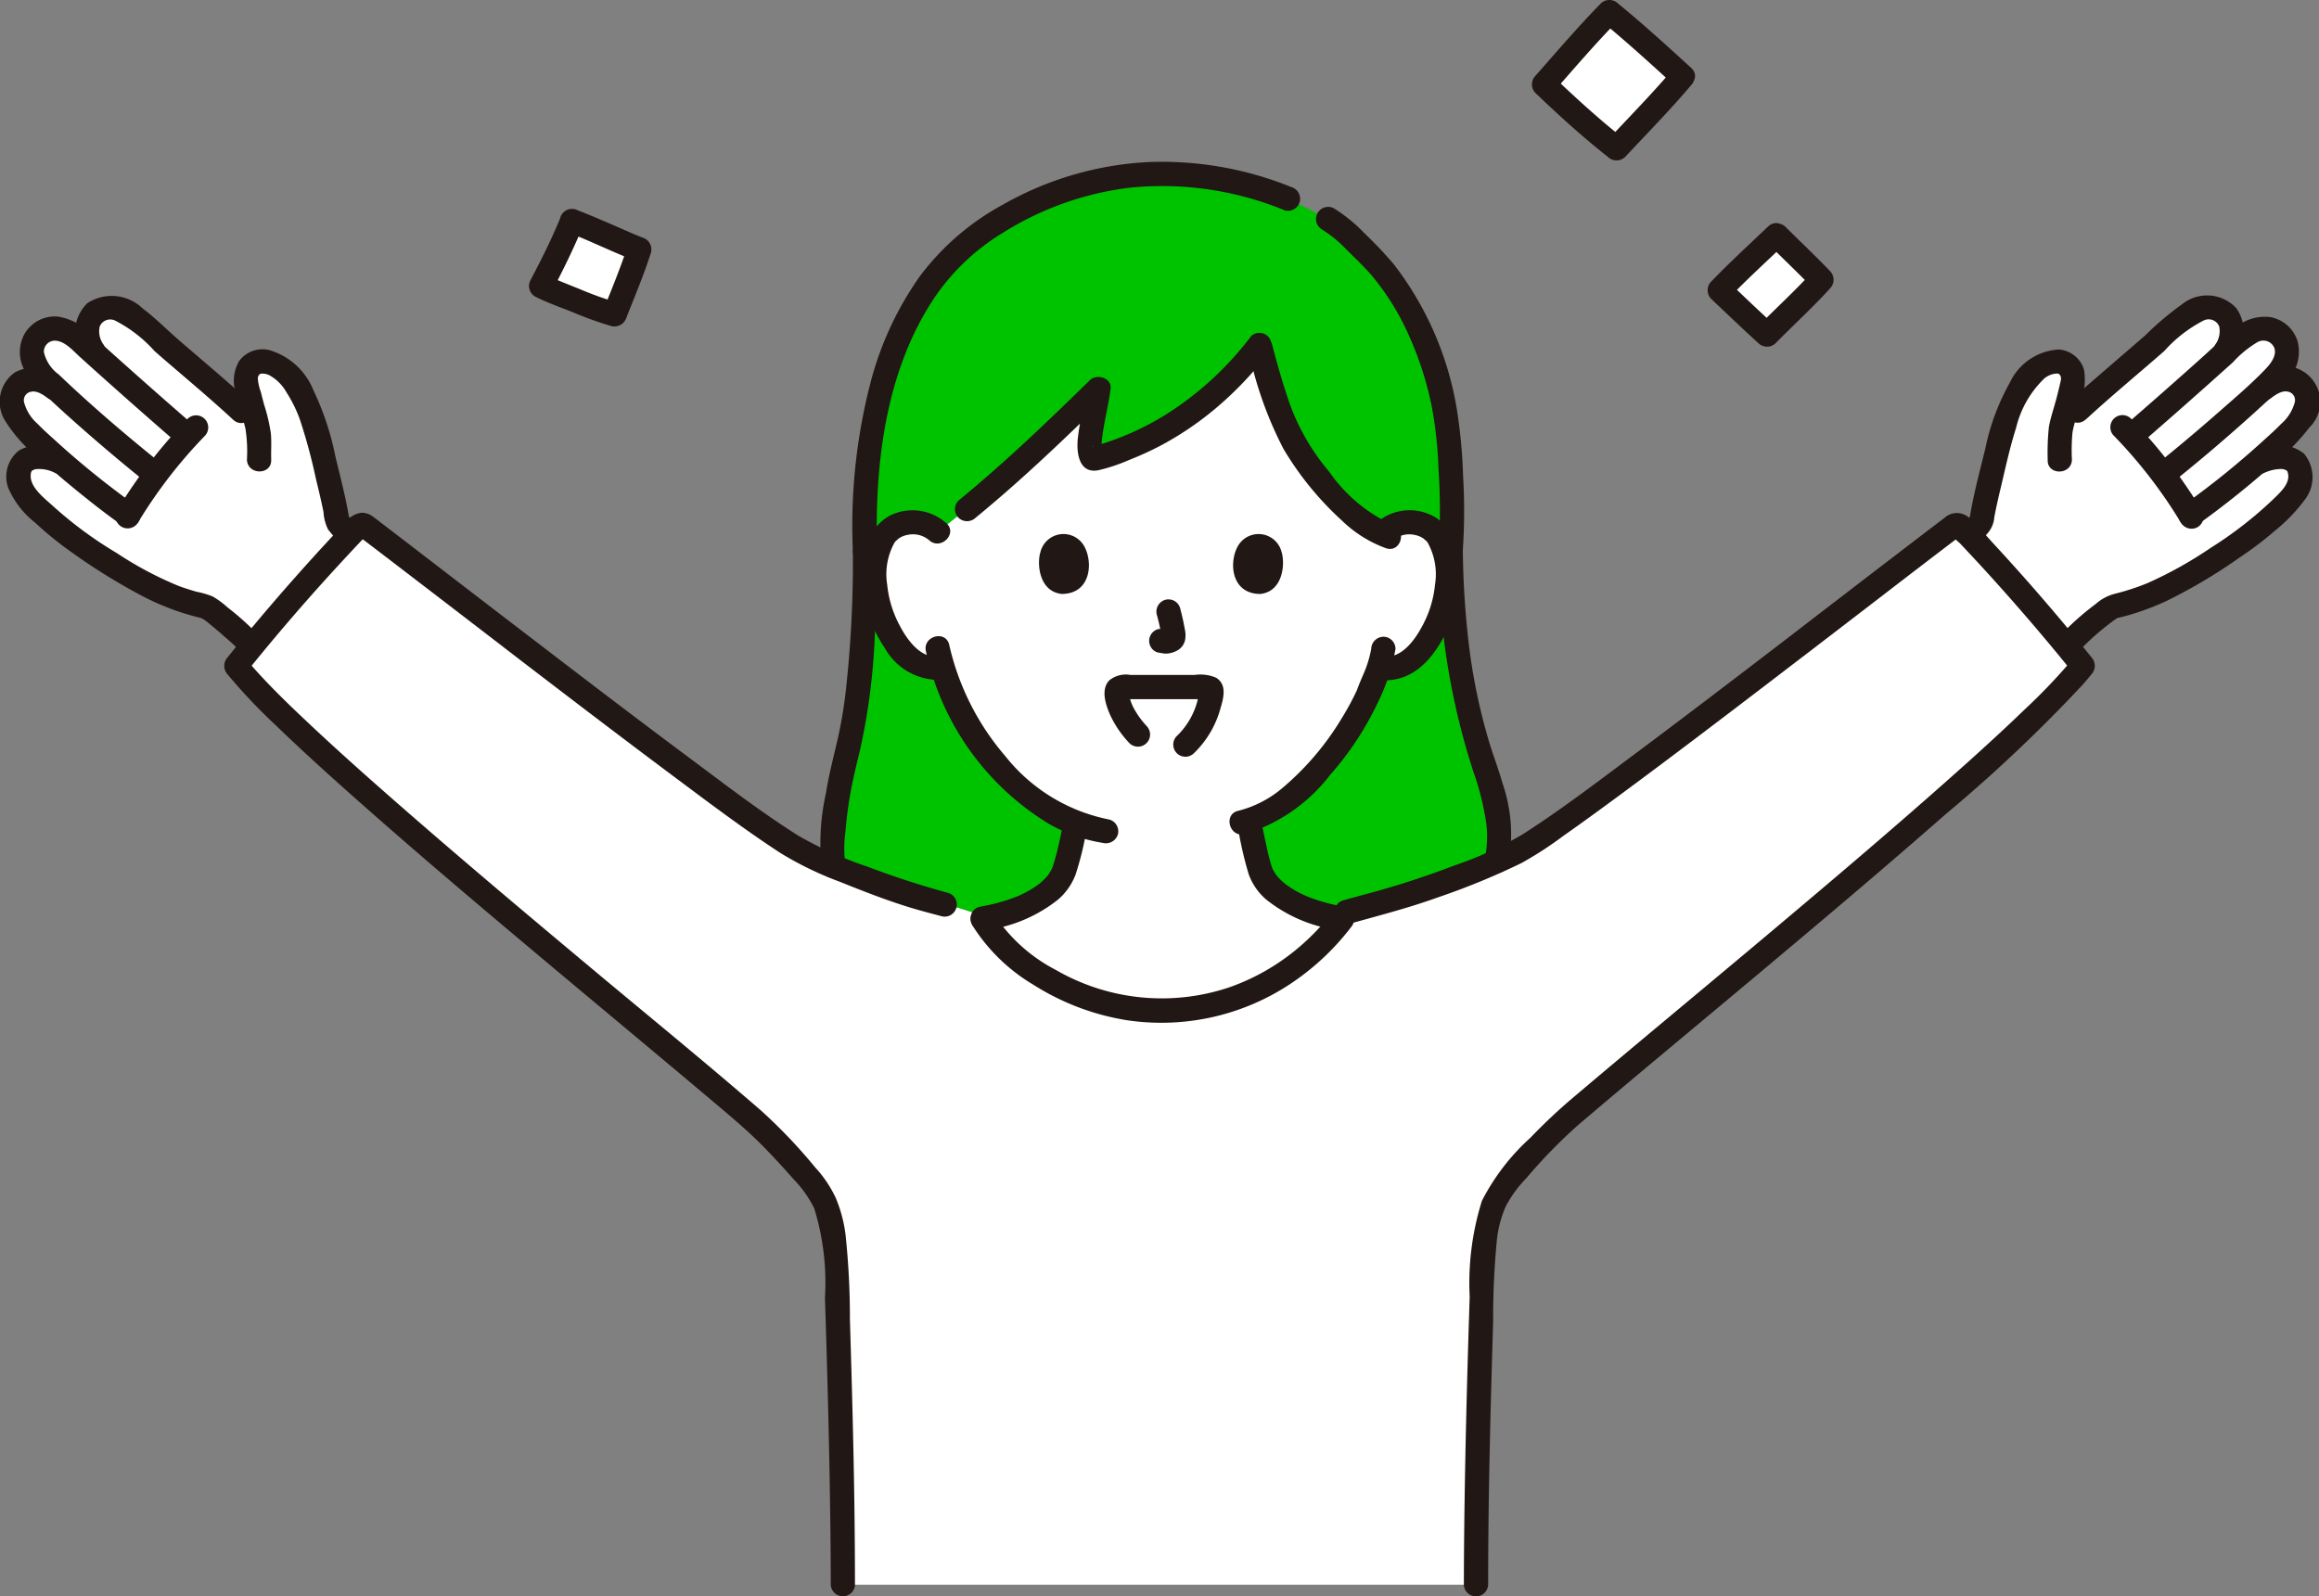
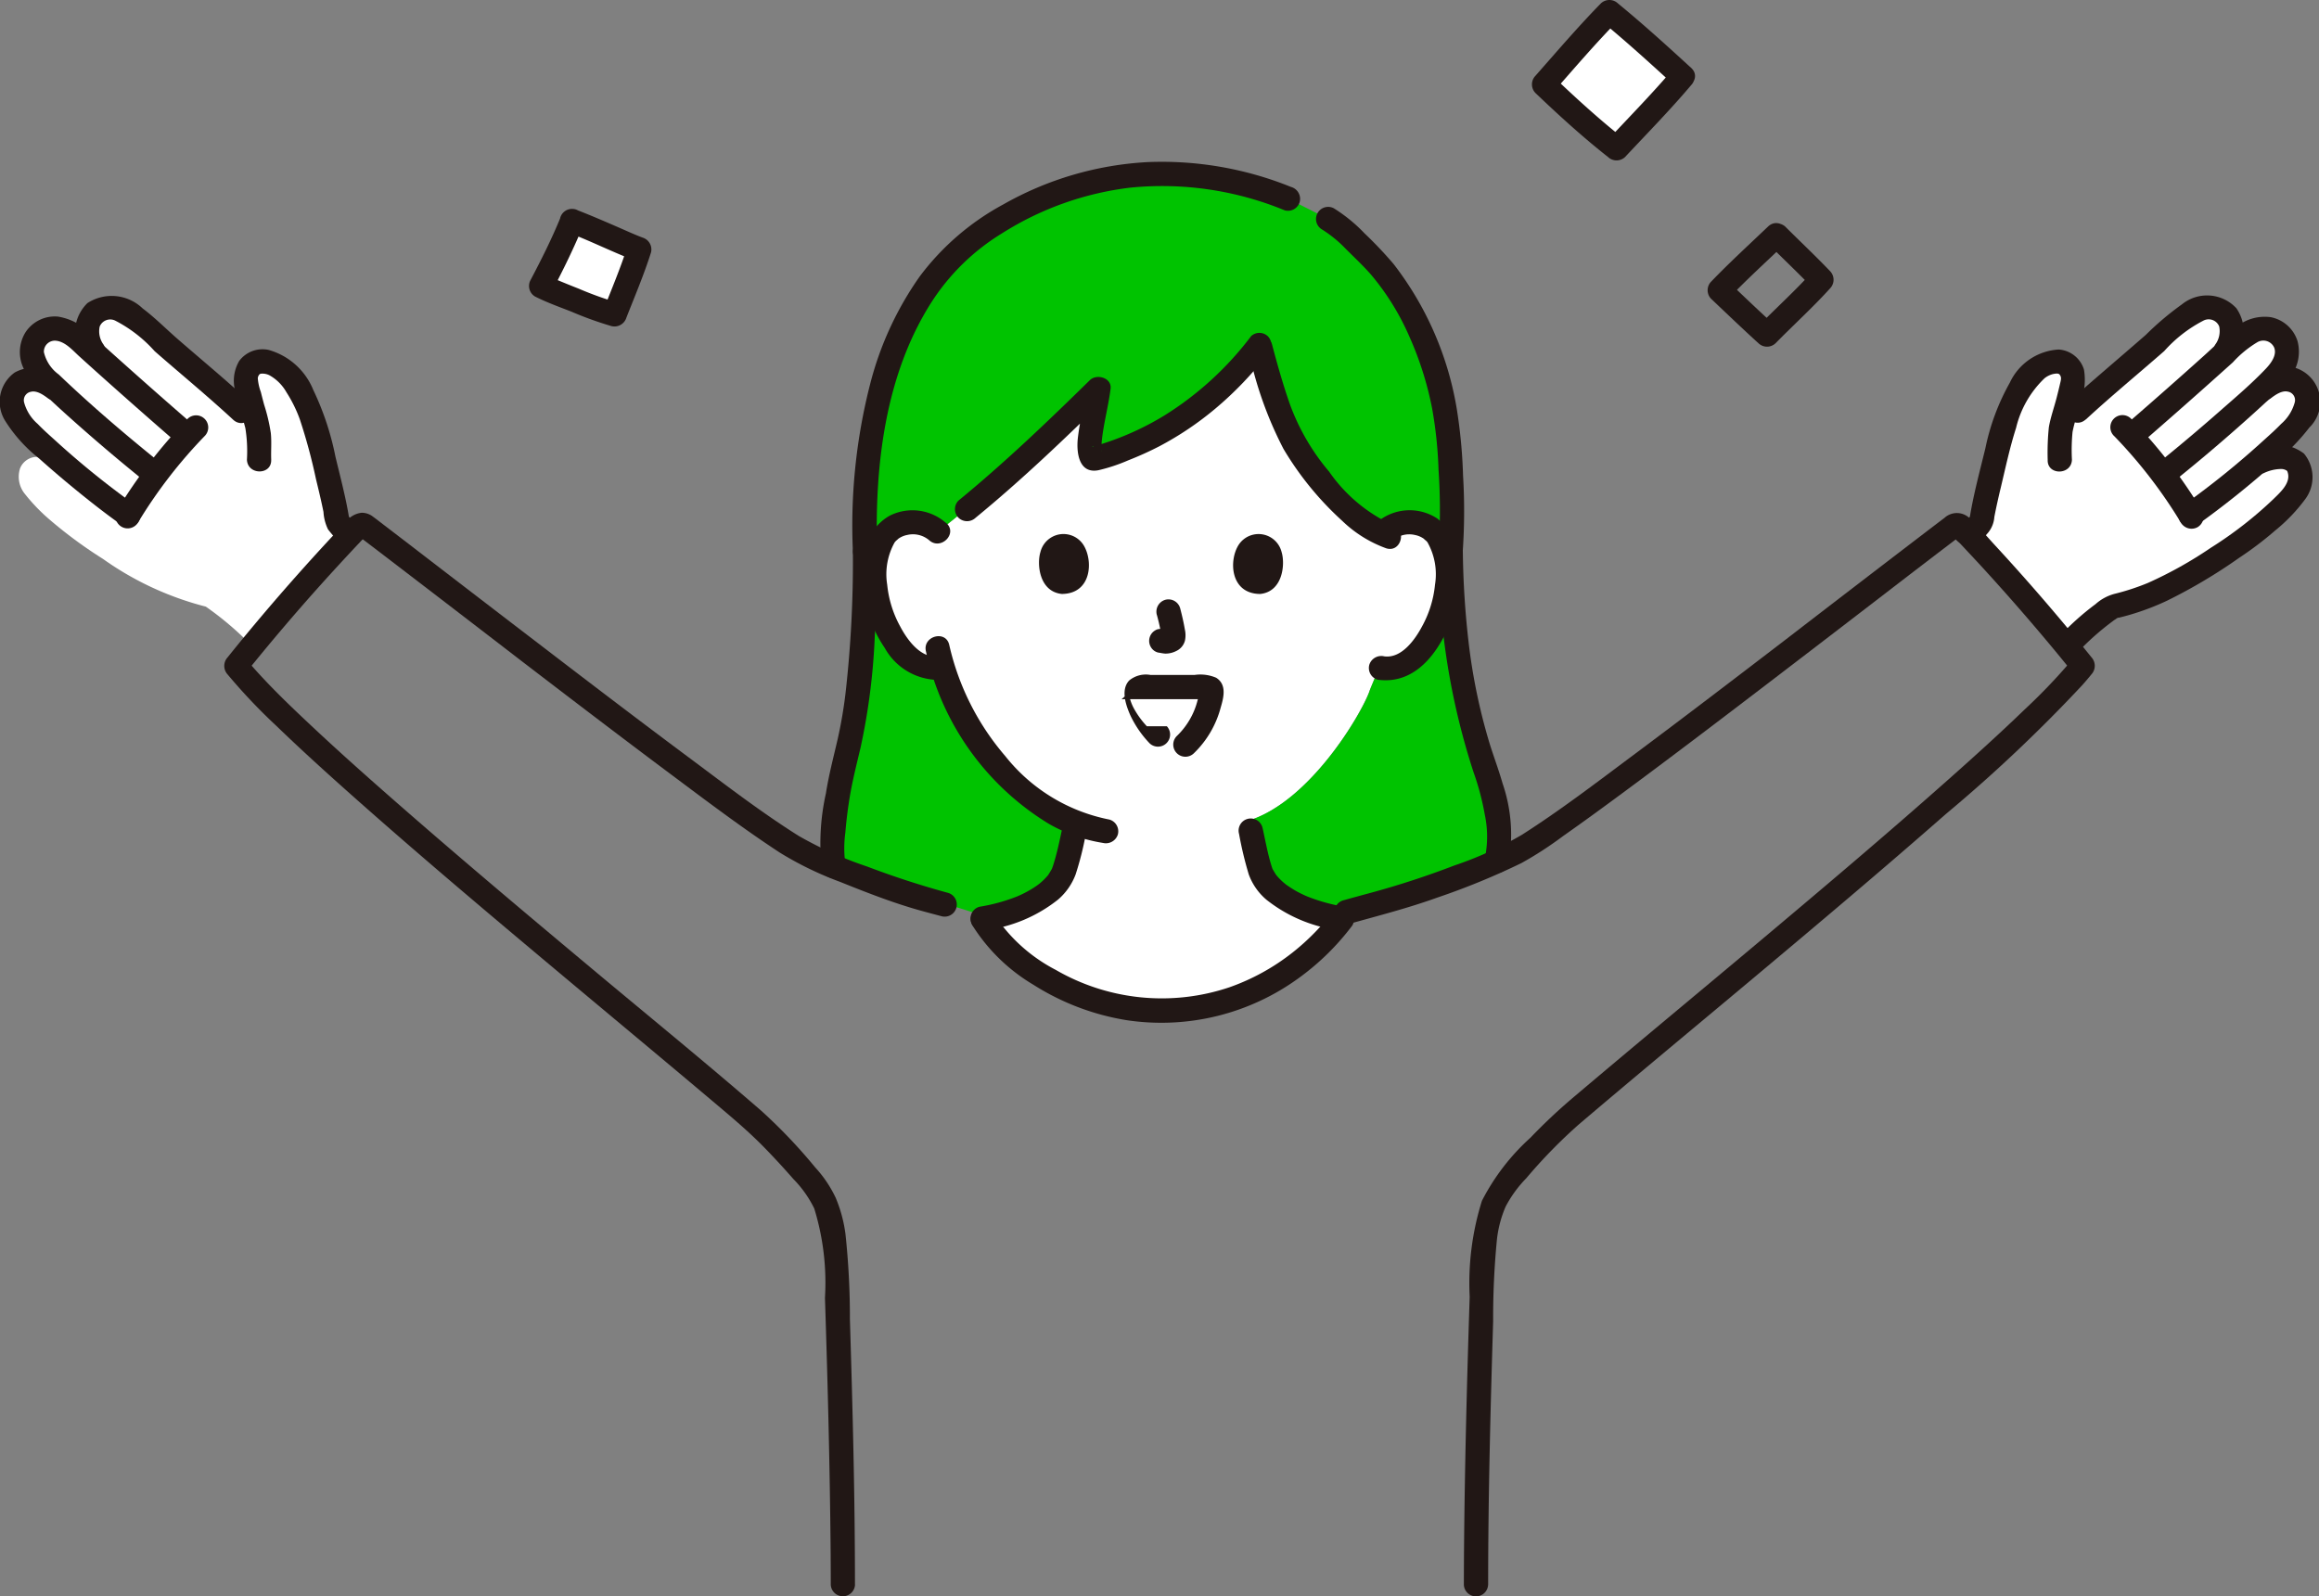
<svg xmlns="http://www.w3.org/2000/svg" width="122.508" height="84.358" viewBox="0 0 122.508 84.358">
  <rect x="0" y="0" width="122.508" height="84.358" fill="#808080" stroke="none" />
  <g id="グループ_81" data-name="グループ 81" transform="translate(-1086 -7486)">
    <path id="パス_1008" data-name="パス 1008" d="M407.431,66.573a1.462,1.462,0,0,0,.1-1.308,1.185,1.185,0,0,0-1.31-.544,3.393,3.393,0,0,0-1.1.638c.236-.22.46-.432.667-.632a2.306,2.306,0,0,0,.808-1.432,1.22,1.22,0,0,0-.971-1.268,1.9,1.9,0,0,0-1.628.665l-.766.692.122-.194a3.55,3.55,0,0,0,.327-.864,1.306,1.306,0,0,0-.573-1.281,1.454,1.454,0,0,0-1.308.011,3.866,3.866,0,0,0-1.064.719c-1.292,1.2-3.933,3.387-5.225,4.586,0,0-.344.32-.817.758.231-.849.374-1.334.584-2.269a.949.949,0,0,0-.191-.809.864.864,0,0,0-.451-.279c-.965-.137-1.684.67-2.182,1.508a13.168,13.168,0,0,0-1.3,3.734c-.228.957-.564,2.252-.715,3.229-.206.238-.417.472-.629.7,1.783,1.893,3.536,3.88,5.158,5.852l.091-.107A16.569,16.569,0,0,1,397.4,76.7a16.353,16.353,0,0,0,5.437-2.528,23.5,23.5,0,0,0,2.754-2.022A9.678,9.678,0,0,0,407,70.681a1.437,1.437,0,0,0,.21-1.315.971.971,0,0,0-1.033-.58,3.126,3.126,0,0,0-1.274.371c.628-.539,1.208-1.06,1.663-1.5a4.879,4.879,0,0,0,.863-1.087Z" transform="translate(800.232 7441.357)" fill="#fff" />
    <path id="パス_1009" data-name="パス 1009" d="M14.951,78.686l.091.107c1.622-1.972,3.376-3.959,5.158-5.852-.212-.233-.422-.467-.629-.7-.151-.977-.487-2.273-.715-3.229a13.184,13.184,0,0,0-1.3-3.734c-.5-.838-1.217-1.646-2.182-1.508a.864.864,0,0,0-.451.279.95.95,0,0,0-.191.809c.21.934.354,1.419.584,2.269l-.817-.758c-1.293-1.2-3.933-3.388-5.225-4.587a3.861,3.861,0,0,0-1.064-.718,1.454,1.454,0,0,0-1.308-.011,1.306,1.306,0,0,0-.573,1.281,3.562,3.562,0,0,0,.327.864l.122.194-.766-.692a1.9,1.9,0,0,0-1.628-.665A1.221,1.221,0,0,0,3.414,63.3a2.309,2.309,0,0,0,.808,1.432c.207.2.43.412.667.632a3.39,3.39,0,0,0-1.1-.638,1.184,1.184,0,0,0-1.31.544,1.462,1.462,0,0,0,.1,1.308,4.878,4.878,0,0,0,.865,1.088c.455.437,1.034.958,1.663,1.5a3.128,3.128,0,0,0-1.274-.371.971.971,0,0,0-1.033.58A1.436,1.436,0,0,0,3,70.684a9.691,9.691,0,0,0,1.415,1.47,23.521,23.521,0,0,0,2.754,2.022A16.353,16.353,0,0,0,12.606,76.7,16.523,16.523,0,0,1,14.951,78.686Z" transform="translate(1084.267 7441.355)" fill="#fff" />
-     <path id="パス_1010" data-name="パス 1010" d="M78.774,159.912c0-6.08-.3-15.4-.364-16.911a7.172,7.172,0,0,0-1.186-4.255,39.408,39.408,0,0,0-3.13-3.356c-7.506-6.405-23.807-19.586-27.377-24.035,1.983-2.474,4.2-5.005,6.455-7.37a.274.274,0,0,1,.354-.029c4.688,3.543,19.129,14.827,22.774,17.052a45.453,45.453,0,0,0,6.619,2.624,27.029,27.029,0,0,1,3.132.894c1.258,2.466,5.293,5.029,9.456,5.065a12.089,12.089,0,0,0,9.53-4.716l.091-.122.3-.4c.667-.189,1.741-.478,2.647-.724a45.392,45.392,0,0,0,6.619-2.624c3.646-2.225,18.086-13.509,22.775-17.052a.274.274,0,0,1,.354.029c2.252,2.365,4.472,4.9,6.455,7.37-3.568,4.449-19.869,17.629-27.374,24.035a39.4,39.4,0,0,0-3.13,3.356A7.163,7.163,0,0,0,112.589,143c-.06,1.511-.364,10.83-.364,16.911Z" transform="translate(1051.751 7409.826)" fill="#fff" />
    <path id="パス_1011" data-name="パス 1011" d="M199.52,78.036a14.974,14.974,0,0,1-4.457-4.966,27.448,27.448,0,0,1-1.606-4.816,16.391,16.391,0,0,1-8.625,6c-.84.25-.048-2.416.1-3.676a89.317,89.317,0,0,1-8.476,7.565,1.875,1.875,0,0,0-1.363-.5,1.741,1.741,0,0,0-1.564.869,5.207,5.207,0,0,0-.152,3.671,5.675,5.675,0,0,0,1.664,2.7,2.036,2.036,0,0,0,1.684.441,14.1,14.1,0,0,0,2.623,4.865,11.152,11.152,0,0,0,4.4,3.359,20.954,20.954,0,0,1-.7,2.7c-.519,1.1-2.111,1.981-4.239,2.335,1.364,2.408,5.3,4.844,9.36,4.879a12.089,12.089,0,0,0,9.53-4.716l.121-.16c-2.135-.352-3.736-1.235-4.259-2.337a29.154,29.154,0,0,1-.706-2.837c3.249-1.01,5.939-5.6,6.385-6.806.08-.242.316-.732.5-1.283l.11.018a2.067,2.067,0,0,0,1.595-.46,5.671,5.671,0,0,0,1.664-2.7,5.207,5.207,0,0,0-.152-3.671,1.741,1.741,0,0,0-1.564-.869,1.842,1.842,0,0,0-1.466.614A4.376,4.376,0,0,1,199.52,78.036Z" transform="translate(959.086 7435.962)" fill="#fff" />
    <path id="パス_1012" data-name="パス 1012" d="M108.736,43.769c-.445,1.1-1.068,2.357-1.635,3.433.367.189,3.132,1.312,3.889,1.505.46-1.171.938-2.289,1.3-3.443C111.688,45.039,109.975,44.238,108.736,43.769Z" transform="translate(1007.484 7453.912)" fill="#fff" />
-     <path id="パス_1013" data-name="パス 1013" d="M343.4,46.547c-.994.949-2.209,2.076-3.01,2.913.845.8,1.72,1.638,2.5,2.347.893-.916,1.99-1.909,2.88-2.9C345.39,48.5,344.137,47.282,343.4,46.547Z" transform="translate(836.455 7451.875)" fill="#fff" />
    <path id="パス_1014" data-name="パス 1014" d="M312.94,5.79c-1.275-1.171-2.639-2.4-3.87-3.41-1.245,1.268-2.343,2.565-3.455,3.825.76.725,2.61,2.424,3.833,3.381C310.382,8.585,312.228,6.635,312.94,5.79Z" transform="translate(861.951 7484.255)" fill="#fff" />
    <path id="パス_1015" data-name="パス 1015" d="M169.424,72.705a27.026,27.026,0,0,1,3.132.894c.031.062.066.123.1.185,2.125-.354,3.716-1.235,4.235-2.334a20.9,20.9,0,0,0,.7-2.7,11.152,11.152,0,0,1-4.4-3.359,14.1,14.1,0,0,1-2.623-4.865,2.036,2.036,0,0,1-1.684-.441,5.671,5.671,0,0,1-1.664-2.7,5.207,5.207,0,0,1,.152-3.671,1.741,1.741,0,0,1,1.564-.869,1.875,1.875,0,0,1,1.363.5,89.412,89.412,0,0,0,8.477-7.565c-.149,1.259-.941,3.925-.1,3.676a16.39,16.39,0,0,0,8.625-6,27.456,27.456,0,0,0,1.606,4.816,14.968,14.968,0,0,0,4.457,4.966,4.374,4.374,0,0,0,.416.214,1.842,1.842,0,0,1,1.466-.614,1.741,1.741,0,0,1,1.564.869,5.207,5.207,0,0,1,.152,3.671,5.675,5.675,0,0,1-1.664,2.7,2.067,2.067,0,0,1-1.595.46l-.11-.018c-.189.551-.425,1.041-.5,1.283-.446,1.211-3.137,5.8-6.385,6.806a29.155,29.155,0,0,0,.706,2.837c.523,1.1,2.123,1.986,4.259,2.337l.272-.359c.667-.189,1.741-.478,2.646-.724a55.354,55.354,0,0,0,5.229-1.942,3.307,3.307,0,0,0,.133-.934,11.476,11.476,0,0,0-.724-3.928A34.3,34.3,0,0,1,197.385,54.4,42.164,42.164,0,0,0,197.3,48.7c-.26-3.652-1.893-7.731-4.244-10a10.729,10.729,0,0,0-2.169-1.9l-2.1-1.061a17.058,17.058,0,0,0-6.821-1.308,16.712,16.712,0,0,0-10.738,4.2c-3.079,2.948-5.032,8.332-4.786,15.757h0a43.9,43.9,0,0,1-.99,10.725,24.383,24.383,0,0,0-.743,5.2,3.425,3.425,0,0,0,.072.7C166.52,71.733,168.7,72.51,169.424,72.705Z" transform="translate(965.247 7460.753)" fill="#00c300" />
    <path id="パス_1016" data-name="パス 1016" d="M106.367,41.842c-.458,1.121-1.006,2.208-1.57,3.28a.649.649,0,0,0,.23.876c.617.312,1.281.55,1.922.8a18.733,18.733,0,0,0,2.119.765.659.659,0,0,0,.788-.447c.449-1.142.929-2.273,1.3-3.443a.655.655,0,0,0-.447-.788c-.457-.172-.9-.38-1.46-.622-.694-.3-1.39-.6-2.1-.872a.646.646,0,0,0-.788.448.655.655,0,0,0,.447.788c1.2.458,2.35,1.041,3.557,1.495l-.447-.788c-.374,1.17-.854,2.3-1.3,3.443l.788-.448a18.254,18.254,0,0,1-2.062-.742q-.559-.22-1.114-.451l-.133-.056c.063.027.09.039.011,0L105.918,45c-.082-.036-.165-.072-.246-.113l.23.876c.617-1.171,1.2-2.36,1.7-3.585a.645.645,0,0,0-.447-.788A.657.657,0,0,0,106.367,41.842Z" transform="translate(1009.235 7455.669)" fill="#211715" />
    <path id="パス_1017" data-name="パス 1017" d="M341.2,44.332c-1.01.964-2.043,1.906-3.01,2.914a.649.649,0,0,0,0,.906c.83.787,1.655,1.578,2.5,2.347a.652.652,0,0,0,.906,0c.954-.974,1.967-1.889,2.88-2.9a.655.655,0,0,0,0-.906c-.769-.806-1.584-1.57-2.372-2.358a.642.642,0,0,0-.906.907c.789.787,1.6,1.551,2.372,2.357V46.69c-.913,1.014-1.926,1.928-2.88,2.9h.906c-.847-.768-1.672-1.56-2.5-2.347v.906c.966-1.008,2-1.948,3.01-2.913C342.7,44.668,341.8,43.763,341.2,44.332Z" transform="translate(838.205 7453.637)" fill="#211715" />
    <path id="パス_1018" data-name="パス 1018" d="M311.646,3.594c-1.266-1.163-2.541-2.319-3.87-3.41a.655.655,0,0,0-.906,0c-1.2,1.228-2.318,2.535-3.455,3.825a.652.652,0,0,0,0,.906c1.231,1.174,2.495,2.33,3.833,3.381a.655.655,0,0,0,.906,0c1.172-1.254,2.382-2.484,3.492-3.8a.657.657,0,0,0,0-.906.646.646,0,0,0-.906,0c-1.109,1.312-2.32,2.541-3.492,3.8h.906c-1.338-1.051-2.6-2.207-3.833-3.381v.906c1.136-1.289,2.252-2.6,3.455-3.825h-.906c1.329,1.092,2.6,2.248,3.87,3.41C311.346,5.057,312.255,4.153,311.646,3.594Z" transform="translate(863.698 7485.998)" fill="#211715" />
    <path id="パス_1019" data-name="パス 1019" d="M388.517,79.469c.187-.2.374-.406.553-.616a1.473,1.473,0,0,0,.318-.816c.1-.524.217-1.043.342-1.561.251-1.052.477-2.118.807-3.149a5.346,5.346,0,0,1,1.5-2.617,1.152,1.152,0,0,1,.454-.226c.155-.032.284-.042.338.021.12.14.081.27.044.433q-.091.395-.192.787c-.133.519-.32,1.037-.413,1.565a13.044,13.044,0,0,0-.062,1.727c-.034.824,1.247.823,1.281,0a9.885,9.885,0,0,1,.032-1.472c.1-.514.279-1.019.409-1.527a3.281,3.281,0,0,0,.195-1.769,1.5,1.5,0,0,0-1.334-1.061,3.035,3.035,0,0,0-2.582,1.75,11.954,11.954,0,0,0-1.291,3.461c-.3,1.239-.641,2.48-.838,3.742l.165-.283q-.31.357-.63.7c-.56.6.345,1.513.906.907Z" transform="translate(801.969 7435.281)" fill="#211715" />
    <path id="パス_1020" data-name="パス 1020" d="M436.051,74.4c.258-.192.6-.436.915-.362a.455.455,0,0,1,.365.57,2.313,2.313,0,0,1-.718,1.135c-.289.3-.6.576-.907.854a45.261,45.261,0,0,1-4.209,3.407.658.658,0,0,0-.23.876.646.646,0,0,0,.876.23,48.2,48.2,0,0,0,4.14-3.315,11.232,11.232,0,0,0,1.823-1.862,1.889,1.889,0,1,0-2.7-2.641.66.66,0,0,0-.23.876.645.645,0,0,0,.876.23Z" transform="translate(769.895 7432.656)" fill="#211715" />
    <path id="パス_1021" data-name="パス 1021" d="M422.227,69.064q1.495-1.3,2.971-2.614.741-.66,1.478-1.323a5.68,5.68,0,0,1,1.3-1.068.627.627,0,0,1,.881.28c.166.4-.173.843-.432,1.117-.757.8-1.618,1.527-2.446,2.255q-1.459,1.283-2.966,2.509a.645.645,0,0,0,0,.906.655.655,0,0,0,.906,0q1.531-1.241,3.008-2.546.75-.66,1.484-1.338a9.394,9.394,0,0,0,1.293-1.334,2.192,2.192,0,0,0,.391-1.9,1.853,1.853,0,0,0-1.415-1.269,2.374,2.374,0,0,0-1.909.591c-.574.454-1.1.978-1.645,1.468q-1.892,1.7-3.808,3.363c-.623.542.286,1.444.906.906Z" transform="translate(777.28 7440.021)" fill="#211715" />
    <path id="パス_1022" data-name="パス 1022" d="M409.807,65.1c1.347-1.247,2.767-2.413,4.148-3.622a7.169,7.169,0,0,1,2.054-1.6.6.6,0,0,1,.849.3,1.209,1.209,0,0,1-.214.966.641.641,0,0,0,1.106.646,2.255,2.255,0,0,0,.017-2.572,2.108,2.108,0,0,0-2.876-.209,15.511,15.511,0,0,0-1.909,1.613c-.674.589-1.354,1.171-2.032,1.756s-1.38,1.188-2.048,1.806c-.606.56.3,1.465.906.906Z" transform="translate(786.378 7443.072)" fill="#211715" />
    <path id="パス_1023" data-name="パス 1023" d="M417.963,83.339a25.535,25.535,0,0,1,3.529,4.583.655.655,0,0,0,.876.23.647.647,0,0,0,.23-.876,27.05,27.05,0,0,0-3.73-4.842.641.641,0,1,0-.906.906Z" transform="translate(779.726 7425.704)" fill="#211715" />
    <path id="パス_1024" data-name="パス 1024" d="M48.277,75.007c-.019-.473.027-.948-.022-1.42a9.579,9.579,0,0,0-.354-1.5q-.09-.333-.173-.667a2.7,2.7,0,0,1-.16-.723.34.34,0,0,1,.083-.2c.027-.031.118-.063.052-.039a.831.831,0,0,1,.48.08,2.351,2.351,0,0,1,.9.9,7.11,7.11,0,0,1,.706,1.431,29.5,29.5,0,0,1,.854,3.162c.14.574.278,1.149.395,1.729a2.435,2.435,0,0,0,.24.922,8.293,8.293,0,0,0,.68.769c.56.606,1.466-.3.906-.907q-.32-.347-.63-.7l.165.283c-.174-1.109-.469-2.2-.729-3.286A14.787,14.787,0,0,0,50.5,71.317,3.6,3.6,0,0,0,48.148,69.2a1.533,1.533,0,0,0-1.56.578,2.063,2.063,0,0,0-.135,1.822c.14.58.306,1.154.458,1.731a7.721,7.721,0,0,1,.083,1.67c.034.821,1.316.826,1.281,0Z" transform="translate(1052.051 7435.292)" fill="#211715" />
-     <path id="パス_1025" data-name="パス 1025" d="M4.2,88.336a2.425,2.425,0,0,0-2.249.027,1.755,1.755,0,0,0-.574,1.991A4.7,4.7,0,0,0,2.8,92.188a17.852,17.852,0,0,0,1.868,1.521,31.808,31.808,0,0,0,3.854,2.385,13.562,13.562,0,0,0,1.866.793c.339.114.684.214,1.031.3a2.035,2.035,0,0,0,.224.053c.015-.018-.1-.072-.082-.034s.14.089.173.112.08.059.121.089c-.093-.07.028.022.053.043q.143.115.284.233.322.27.636.55a10.012,10.012,0,0,1,.877.825c.547.619,1.45-.29.906-.906a14.01,14.01,0,0,0-1.645-1.485,4.54,4.54,0,0,0-.793-.584,4.662,4.662,0,0,0-.843-.247q-.473-.133-.934-.3A18.807,18.807,0,0,1,7.124,93.8a21.232,21.232,0,0,1-3.373-2.482c-.42-.39-1.235-.988-1.189-1.641a.385.385,0,0,1,.08-.258c-.044.04.122-.05.149-.057a1.81,1.81,0,0,1,1.068.2.645.645,0,0,0,.789-.446.657.657,0,0,0-.448-.788Z" transform="translate(1085.061 7421.434)" fill="#211715" />
    <path id="パス_1026" data-name="パス 1026" d="M3.2,73.282a2.131,2.131,0,0,0-2.417-.272,1.9,1.9,0,0,0-.5,2.573,7.859,7.859,0,0,0,1.782,1.973q1,.893,2.035,1.735c.769.626,1.551,1.237,2.362,1.808a.646.646,0,0,0,.876-.23.654.654,0,0,0-.23-.876A45.22,45.22,0,0,1,2.9,76.586c-.308-.278-.621-.555-.907-.854A2.3,2.3,0,0,1,1.275,74.6a.456.456,0,0,1,.364-.57c.316-.074.658.17.915.362a.645.645,0,0,0,.876-.23.656.656,0,0,0-.23-.876Z" transform="translate(1086 7432.67)" fill="#211715" />
    <path id="パス_1027" data-name="パス 1027" d="M12.78,68.113q-1.706-1.483-3.39-2.989-.845-.754-1.684-1.515a3.093,3.093,0,0,0-1.763-.945,1.853,1.853,0,0,0-1.708.819,1.983,1.983,0,0,0-.077,1.978,4.99,4.99,0,0,0,1.2,1.43q.708.667,1.436,1.312,1.659,1.477,3.384,2.878a.66.66,0,0,0,.906,0,.646.646,0,0,0,0-.906c-1.751-1.419-3.47-2.892-5.1-4.452A2.023,2.023,0,0,1,5.2,64.54a.578.578,0,0,1,.641-.6c.49.048.881.509,1.222.819q.729.661,1.463,1.316,1.663,1.484,3.346,2.948c.62.538,1.53-.364.906-.906Z" transform="translate(1083.119 7440.065)" fill="#211715" />
    <path id="パス_1028" data-name="パス 1028" d="M24.116,64.157c-1.245-1.152-2.555-2.236-3.835-3.349-.614-.534-1.2-1.13-1.852-1.619a2.355,2.355,0,0,0-2.917-.28,2.191,2.191,0,0,0-.244,2.852.641.641,0,0,0,1.106-.646,1.19,1.19,0,0,1-.214-.966.6.6,0,0,1,.849-.3,7.2,7.2,0,0,1,2.055,1.6c1.381,1.209,2.8,2.375,4.148,3.622.6.56,1.512-.344.906-.906Z" transform="translate(1075.106 7443.108)" fill="#211715" />
    <path id="パス_1029" data-name="パス 1029" d="M26.631,82.432a27.05,27.05,0,0,0-3.73,4.842.641.641,0,0,0,1.106.646,25.548,25.548,0,0,1,3.529-4.583.641.641,0,1,0-.907-.906Z" transform="translate(1069.275 7425.706)" fill="#211715" />
    <path id="パス_1030" data-name="パス 1030" d="M284.734,107.508a37.55,37.55,0,0,0,1.857,11.679,13.633,13.633,0,0,1,.586,2.215,5.588,5.588,0,0,1,.007,2.305.641.641,0,0,0,1.235.341,8.343,8.343,0,0,0-.3-4.287c-.207-.726-.477-1.434-.7-2.157a30.793,30.793,0,0,1-1.1-5.338,46,46,0,0,1-.3-4.757.641.641,0,0,0-1.281,0Z" transform="translate(877.26 7407.638)" fill="#211715" />
    <path id="パス_1031" data-name="パス 1031" d="M163.633,123.956a6.052,6.052,0,0,1,.007-1.6q.069-.843.2-1.679c.147-.958.385-1.884.607-2.825a34.146,34.146,0,0,0,.744-5.789c.092-1.518.127-3.039.128-4.56a.641.641,0,0,0-1.281,0,61.88,61.88,0,0,1-.387,7.475,23.8,23.8,0,0,1-.417,2.441c-.22.956-.469,1.893-.621,2.865a12.089,12.089,0,0,0-.214,4.01.646.646,0,0,0,.788.448.654.654,0,0,0,.447-.788Z" transform="translate(967.018 7407.639)" fill="#211715" />
    <path id="パス_1032" data-name="パス 1032" d="M408.207,99.067a14.055,14.055,0,0,1,1.845-1.646c.018-.014.1-.076.006-.005.04-.03.08-.06.121-.089a1.239,1.239,0,0,0,.147-.1c.051-.049.115.009-.073.024a.934.934,0,0,0,.13-.032c.216-.053.431-.109.644-.172a13.31,13.31,0,0,0,1.928-.734,28.038,28.038,0,0,0,3.81-2.266,18.078,18.078,0,0,0,1.9-1.441,9.028,9.028,0,0,0,1.6-1.674,1.944,1.944,0,0,0-.08-2.392,2.287,2.287,0,0,0-2.467-.2.661.661,0,0,0-.447.788.645.645,0,0,0,.788.448,2.171,2.171,0,0,1,.94-.221.537.537,0,0,1,.255.073c.046.029.045.027.065.086.2.567-.392,1.081-.75,1.433a20.8,20.8,0,0,1-3.307,2.573,21.426,21.426,0,0,1-3.326,1.858,12.344,12.344,0,0,1-1.776.579,2.456,2.456,0,0,0-.984.538,14.138,14.138,0,0,0-1.868,1.665c-.544.616.359,1.526.906.906Z" transform="translate(787.528 7421.427)" fill="#211715" />
    <path id="パス_1033" data-name="パス 1033" d="M272.262,158.2c0-4.642.123-9.285.264-13.924a42.633,42.633,0,0,1,.2-4.315,6.089,6.089,0,0,1,.46-1.74,6.447,6.447,0,0,1,1.093-1.5,27.12,27.12,0,0,1,2.766-2.834c3.044-2.59,6.124-5.139,9.188-7.706,3.431-2.875,6.856-5.758,10.221-8.712a80.008,80.008,0,0,0,7.2-6.807c.163-.184.323-.371.477-.562a.667.667,0,0,0,0-.906q-2.427-3.024-5.057-5.876c-.445-.483-.878-.994-1.354-1.447a.967.967,0,0,0-1.349-.043q-.622.471-1.241.945-3.566,2.726-7.122,5.466c-2.685,2.057-5.373,4.11-8.084,6.132-1.929,1.439-3.853,2.914-5.883,4.208a19.407,19.407,0,0,1-3.572,1.622,45.658,45.658,0,0,1-4.4,1.439c-.493.133-.985.267-1.477.405a.641.641,0,0,0,.341,1.235c1.559-.437,3.114-.834,4.638-1.384a38.22,38.22,0,0,0,4.453-1.827,19.171,19.171,0,0,0,2.2-1.428c1.049-.736,2.083-1.492,3.113-2.253,2.642-1.952,5.258-3.943,7.868-5.938q3.719-2.843,7.428-5.7l1.448-1.108.614-.468.281-.214a1.283,1.283,0,0,0,.125-.094c.012-.011.045-.025.052-.039q.123-.078-.133-.015-.257-.048-.123.057c.027.1.232.245.307.324l.35.374q.35.374.7.752.652.71,1.292,1.43,1.271,1.43,2.494,2.9.6.721,1.184,1.451v-.906a30.268,30.268,0,0,1-2.6,2.742c-1.312,1.266-2.665,2.491-4.028,3.7-3.332,2.959-6.737,5.835-10.149,8.7-3.188,2.676-6.395,5.331-9.572,8.021a29.539,29.539,0,0,0-2.377,2.224,11.642,11.642,0,0,0-2.565,3.336,14.539,14.539,0,0,0-.647,5.071c-.147,4.51-.264,9.026-.3,13.54q-.006.838-.007,1.675a.641.641,0,0,0,1.281,0Z" transform="translate(892.354 7411.535)" fill="#211715" />
    <path id="パス_1034" data-name="パス 1034" d="M77.685,158.16c0-4.678-.124-9.357-.267-14.033a41.686,41.686,0,0,0-.232-4.476,7.4,7.4,0,0,0-.516-1.93,6.39,6.39,0,0,0-1.09-1.617,27.979,27.979,0,0,0-2.858-3c-3.027-2.624-6.139-5.154-9.208-7.726-3.468-2.9-6.931-5.818-10.331-8.8-1.439-1.263-2.869-2.539-4.265-3.851-1.032-.969-2.06-1.952-3-3.012q-.245-.276-.477-.562v.906q2.347-2.924,4.884-5.687.649-.708,1.308-1.405c.028-.03.121-.1.132-.139l.044-.046-.335-.021s.13.1.139.105l.276.209q.628.477,1.254.957,3.472,2.657,6.935,5.324c2.591,1.985,5.186,3.966,7.8,5.92,1.922,1.435,3.84,2.892,5.848,4.206a17.836,17.836,0,0,0,3.18,1.542c1.308.526,2.638,1.049,3.994,1.443.456.133.917.25,1.375.374a.641.641,0,0,0,.341-1.235c-1.464-.4-2.882-.86-4.3-1.4a20.028,20.028,0,0,1-3.6-1.612c-1.938-1.22-3.77-2.625-5.6-3.991-2.644-1.967-5.266-3.966-7.882-5.97q-3.579-2.74-7.151-5.489l-1.306-1c-.187-.143-.372-.289-.562-.427a.957.957,0,0,0-.592-.2,1.2,1.2,0,0,0-.844.5q-2.616,2.762-5.051,5.688-.6.721-1.184,1.451a.667.667,0,0,0,0,.906,30.131,30.131,0,0,0,2.579,2.72c1.29,1.246,2.62,2.451,3.96,3.643,3.315,2.947,6.7,5.81,10.1,8.662,3.173,2.664,6.364,5.308,9.528,7.983.776.656,1.531,1.314,2.24,2.045q.762.786,1.483,1.611a5.928,5.928,0,0,1,1.1,1.554A13.307,13.307,0,0,1,76.1,143c.145,4.492.262,8.986.3,13.48q.006.838.007,1.675a.641.641,0,0,0,1.281,0Z" transform="translate(1053.481 7411.578)" fill="#211715" />
    <path id="パス_1035" data-name="パス 1035" d="M191.891,33.367a18.2,18.2,0,0,0-7.58-1.317,17.314,17.314,0,0,0-7.633,2.239,13.536,13.536,0,0,0-4.412,3.805,17.249,17.249,0,0,0-2.612,5.662,30.114,30.114,0,0,0-.917,8.877c.027.822,1.308.826,1.281,0-.142-4.5.409-9.358,2.9-13.226a11.643,11.643,0,0,1,3.689-3.588,16.28,16.28,0,0,1,6.777-2.418,16.994,16.994,0,0,1,8.17,1.2.645.645,0,0,0,.788-.447.656.656,0,0,0-.447-.788Z" transform="translate(962.32 7462.515)" fill="#211715" />
    <path id="パス_1036" data-name="パス 1036" d="M268.206,59.12a31.059,31.059,0,0,0,.018-4,27.375,27.375,0,0,0-.332-3.538,17.068,17.068,0,0,0-3.336-7.655,21.3,21.3,0,0,0-1.536-1.622,8.309,8.309,0,0,0-1.624-1.326.641.641,0,0,0-.646,1.106,6.469,6.469,0,0,1,1.263,1.024c.456.458.934.9,1.359,1.389a13.3,13.3,0,0,1,2.007,3.241,17.51,17.51,0,0,1,1.209,3.813,22.325,22.325,0,0,1,.34,3.246,32.2,32.2,0,0,1,0,4.321.646.646,0,0,0,.641.641.654.654,0,0,0,.641-.641Z" transform="translate(895.067 7456.027)" fill="#211715" />
    <path id="パス_1037" data-name="パス 1037" d="M247.085,67.255a20.084,20.084,0,0,0,1.84,5.187,16.547,16.547,0,0,0,3.1,3.8,6.562,6.562,0,0,0,2.325,1.453c.787.251,1.124-.986.341-1.235a8.3,8.3,0,0,1-3.354-2.815,11.7,11.7,0,0,1-2.063-3.536c-.369-1.049-.671-2.12-.955-3.195A.641.641,0,0,0,247.085,67.255Z" transform="translate(904.878 7437.277)" fill="#211715" />
    <path id="パス_1038" data-name="パス 1038" d="M204.623,66.1a16.985,16.985,0,0,1-4.59,4.187,15.04,15.04,0,0,1-2.832,1.34q-.35.122-.705.228a1.422,1.422,0,0,0-.2.06c-.055.027-.089-.028.061-.007a.422.422,0,0,1,.214.074c.012.007.206.194.147.114.07.094.018.08.01-.015s.008.124.005.027c0-.036,0-.073,0-.109a3.823,3.823,0,0,1,.027-.48c.088-.816.344-1.778.454-2.66.072-.578-.732-.807-1.094-.454-2.24,2.2-4.514,4.373-6.942,6.365a.645.645,0,0,0,0,.906.655.655,0,0,0,.906,0c2.429-1.991,4.7-4.166,6.942-6.365l-1.094-.454a1.429,1.429,0,0,0-.023.154c-.018.109-.037.218-.057.327-.041.224-.085.448-.129.672-.092.476-.179.954-.236,1.436-.087.739.027,1.92,1.08,1.72a9.081,9.081,0,0,0,1.575-.522,17.421,17.421,0,0,0,1.657-.749A16.731,16.731,0,0,0,202.76,69.9a18.4,18.4,0,0,0,2.769-2.9.662.662,0,0,0,0-.906.645.645,0,0,0-.907,0Z" transform="translate(947.456 7437.682)" fill="#211715" />
-     <path id="パス_1039" data-name="パス 1039" d="M250.837,126.728a5.958,5.958,0,0,1-.451,1.424c-.075.183-.156.363-.226.547-.02.052-.039.1-.057.156-.043.119-.025.062-.008.024a13.536,13.536,0,0,1-.8,1.486,14.719,14.719,0,0,1-3.154,3.715,5.8,5.8,0,0,1-2.331,1.2c-.8.187-.463,1.421.341,1.235a8.972,8.972,0,0,0,4.52-3.137,16.146,16.146,0,0,0,2.5-3.784,10.539,10.539,0,0,0,.95-2.871.643.643,0,0,0-.641-.641.657.657,0,0,0-.641.641Z" transform="translate(907.6 7393.564)" fill="#211715" />
    <path id="パス_1040" data-name="パス 1040" d="M183.224,126.755a14.217,14.217,0,0,0,6.48,9.109,8.388,8.388,0,0,0,2.871,1.017.662.662,0,0,0,.788-.447.646.646,0,0,0-.448-.788,9.309,9.309,0,0,1-5.5-3.354,13.6,13.6,0,0,1-2.96-5.877C184.273,125.612,183.038,125.952,183.224,126.755Z" transform="translate(951.691 7393.66)" fill="#211715" />
    <path id="パス_1041" data-name="パス 1041" d="M175.16,101.7a2.68,2.68,0,0,0-2.98-.4,2.616,2.616,0,0,0-1.293,1.8,6.752,6.752,0,0,0,1.022,5.191,3.273,3.273,0,0,0,3.155,1.679.644.644,0,0,0,.447-.788.658.658,0,0,0-.788-.447c-.92.124-1.634-.886-2-1.584a5.738,5.738,0,0,1-.683-2.2,3.447,3.447,0,0,1,.409-2.263c-.082.11.038-.038.049-.048s.164-.141.131-.118a1.216,1.216,0,0,1,.472-.2,1.322,1.322,0,0,1,1.158.281c.611.551,1.52-.352.906-.906Z" transform="translate(960.829 7411.945)" fill="#211715" />
    <path id="パス_1042" data-name="パス 1042" d="M272.2,102.6a1.322,1.322,0,0,1,1.158-.281,1.219,1.219,0,0,1,.472.2c-.033-.023.107.1.131.118s.13.157.049.048a3.442,3.442,0,0,1,.409,2.263,5.726,5.726,0,0,1-.683,2.2c-.371.7-1.085,1.708-2,1.584a.663.663,0,0,0-.788.448.645.645,0,0,0,.447.788c2.2.3,3.476-1.829,4.06-3.645a6.335,6.335,0,0,0,.187-2.86,2.927,2.927,0,0,0-1.1-2.012,2.656,2.656,0,0,0-3.242.244c-.614.553.294,1.457.906.906Z" transform="translate(887.389 7411.95)" fill="#211715" />
    <path id="パス_1043" data-name="パス 1043" d="M211.147,179.9c-.041.053-.082.109-.123.164-.108.143.082-.1-.033.043-.06.075-.121.15-.183.224q-.247.294-.514.567a12.12,12.12,0,0,1-1.205,1.087,11.579,11.579,0,0,1-3.319,1.825,11.18,11.18,0,0,1-9.184-.922,8.641,8.641,0,0,1-3.3-3.01.641.641,0,0,0-1.106.647,9.582,9.582,0,0,0,3.224,3.148,13.07,13.07,0,0,0,4.93,1.876,12.334,12.334,0,0,0,9.147-2.263,13.21,13.21,0,0,0,2.776-2.738.645.645,0,0,0-.23-.876.656.656,0,0,0-.876.23Z" transform="translate(945.181 7354.358)" fill="#211715" />
    <path id="パス_1044" data-name="パス 1044" d="M192.911,168.1a7.741,7.741,0,0,0,3.814-1.614,3.256,3.256,0,0,0,.929-1.332,16.612,16.612,0,0,0,.53-2.094.654.654,0,0,0-.447-.788.647.647,0,0,0-.788.447c-.149.665-.28,1.344-.495,1.992-.017.05-.035.1-.053.149-.048.137.062-.109-.007.011-.059.1-.116.2-.18.3s.071-.075-.027.036c-.035.04-.07.082-.107.121a3.446,3.446,0,0,1-.262.253c-.015.013-.141.118-.094.08s-.109.08-.13.094q-.156.109-.32.206c-.125.074-.252.142-.382.207s-.26.123-.331.152a9.549,9.549,0,0,1-1.992.546.646.646,0,0,0-.447.788.655.655,0,0,0,.788.447Z" transform="translate(945.17 7367.049)" fill="#211715" />
    <path id="パス_1045" data-name="パス 1045" d="M245.2,162.954a19.07,19.07,0,0,0,.51,2.122,3.182,3.182,0,0,0,.93,1.334,7.757,7.757,0,0,0,3.814,1.614.659.659,0,0,0,.789-.448.646.646,0,0,0-.447-.788,9.492,9.492,0,0,1-1.992-.546c-.075-.031-.18-.078-.3-.137q-.211-.1-.413-.222-.164-.1-.32-.206c-.05-.035-.1-.07-.148-.107.1.075-.058-.052-.076-.067a3.454,3.454,0,0,1-.262-.253c-.037-.039-.071-.08-.107-.121-.111-.126.063.1-.027-.036-.06-.092-.114-.184-.17-.278-.089-.15.022.09-.018-.033-.016-.05-.035-.1-.05-.15-.207-.658-.324-1.347-.476-2.02a.641.641,0,1,0-1.235.341Z" transform="translate(906.26 7367.13)" fill="#211715" />
    <path id="パス_1046" data-name="パス 1046" d="M227.874,119.494a10.825,10.825,0,0,1,.255,1.166l-.023-.17a.708.708,0,0,1,0,.16l.023-.17a.382.382,0,0,1-.018.072l.065-.153a.3.3,0,0,1-.025.046l.1-.13a.243.243,0,0,1-.038.038l.13-.1a.765.765,0,0,1-.092.049l.153-.065a.659.659,0,0,1-.156.045l.17-.023a.638.638,0,0,1-.146,0l.17.023c-.055-.007-.109-.021-.164-.029a.484.484,0,0,0-.255-.011.476.476,0,0,0-.238.076.641.641,0,0,0-.23.876.614.614,0,0,0,.383.294c.129.017.255.05.386.056a1.243,1.243,0,0,0,.574-.137.838.838,0,0,0,.461-.551,1.365,1.365,0,0,0-.006-.589c-.064-.376-.15-.747-.247-1.117a.641.641,0,0,0-.788-.448.653.653,0,0,0-.447.788Z" transform="translate(919.24 7398.993)" fill="#211715" />
    <path id="パス_1047" data-name="パス 1047" d="M205.731,106.694c-.195.633-.068,2.089,1.131,2.213,1.585-.009,1.67-1.77,1.136-2.6A1.255,1.255,0,0,0,205.731,106.694Z" transform="translate(935.232 7408.478)" fill="#211715" />
    <path id="パス_1048" data-name="パス 1048" d="M246.639,106.694c.195.633.068,2.089-1.131,2.213-1.585-.009-1.67-1.77-1.136-2.6A1.255,1.255,0,0,1,246.639,106.694Z" transform="translate(907.066 7408.479)" fill="#211715" />
-     <path id="パス_1049" data-name="パス 1049" d="M220.865,136.316a4.65,4.65,0,0,1-.667-.91,2.463,2.463,0,0,1-.193-.439,2.223,2.223,0,0,1-.074-.284c-.03-.172.051-.222-.2.023s-.237.181-.073.181H223.9c.177,0,.2.059-.052-.187-.221-.216-.174-.275-.218-.084q-.038.165-.084.327a3.952,3.952,0,0,1-1.1,1.893.641.641,0,0,0,.907.906,5.211,5.211,0,0,0,1.415-2.418c.157-.534.331-1.211-.242-1.571a2.123,2.123,0,0,0-1.14-.147l-2.328,0H220a1.381,1.381,0,0,0-1.127.294c-.459.494-.172,1.308.064,1.842a5.541,5.541,0,0,0,1.021,1.481.641.641,0,0,0,.905-.907Z" transform="translate(925.72 7388.059)" fill="#211715" />
+     <path id="パス_1049" data-name="パス 1049" d="M220.865,136.316a4.65,4.65,0,0,1-.667-.91,2.463,2.463,0,0,1-.193-.439,2.223,2.223,0,0,1-.074-.284c-.03-.172.051-.222-.2.023s-.237.181-.073.181H223.9c.177,0,.2.059-.052-.187-.221-.216-.174-.275-.218-.084q-.038.165-.084.327a3.952,3.952,0,0,1-1.1,1.893.641.641,0,0,0,.907.906,5.211,5.211,0,0,0,1.415-2.418c.157-.534.331-1.211-.242-1.571a2.123,2.123,0,0,0-1.14-.147l-2.328,0a1.381,1.381,0,0,0-1.127.294c-.459.494-.172,1.308.064,1.842a5.541,5.541,0,0,0,1.021,1.481.641.641,0,0,0,.905-.907Z" transform="translate(925.72 7388.059)" fill="#211715" />
  </g>
</svg>